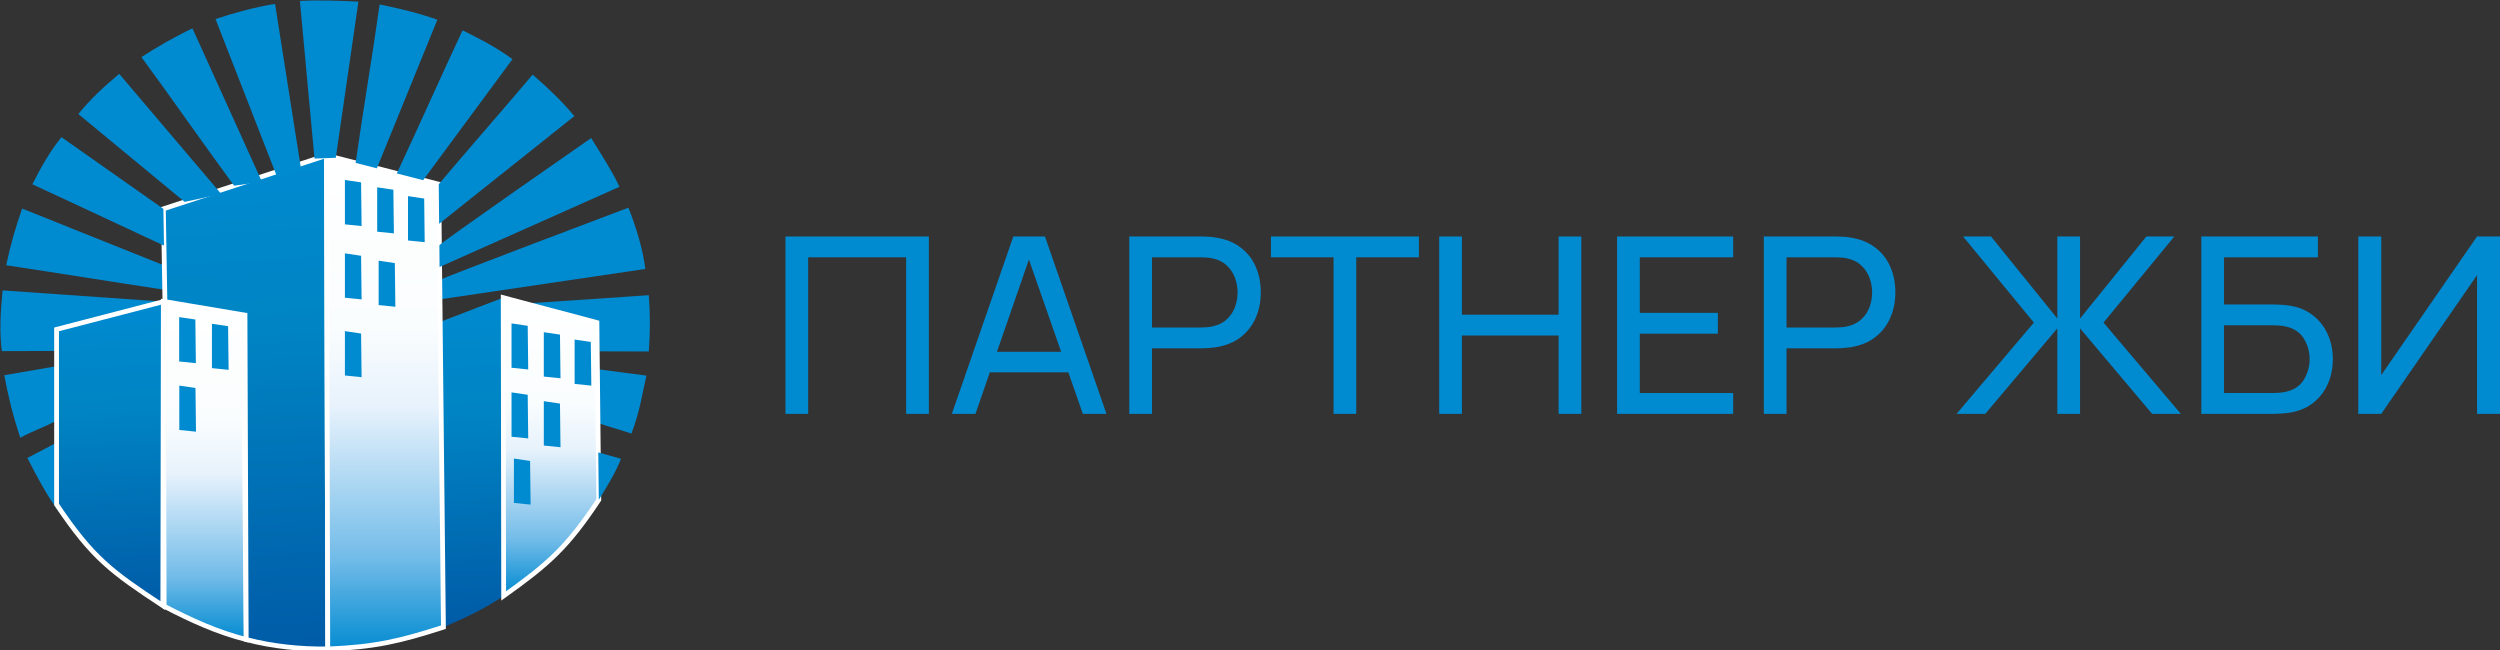
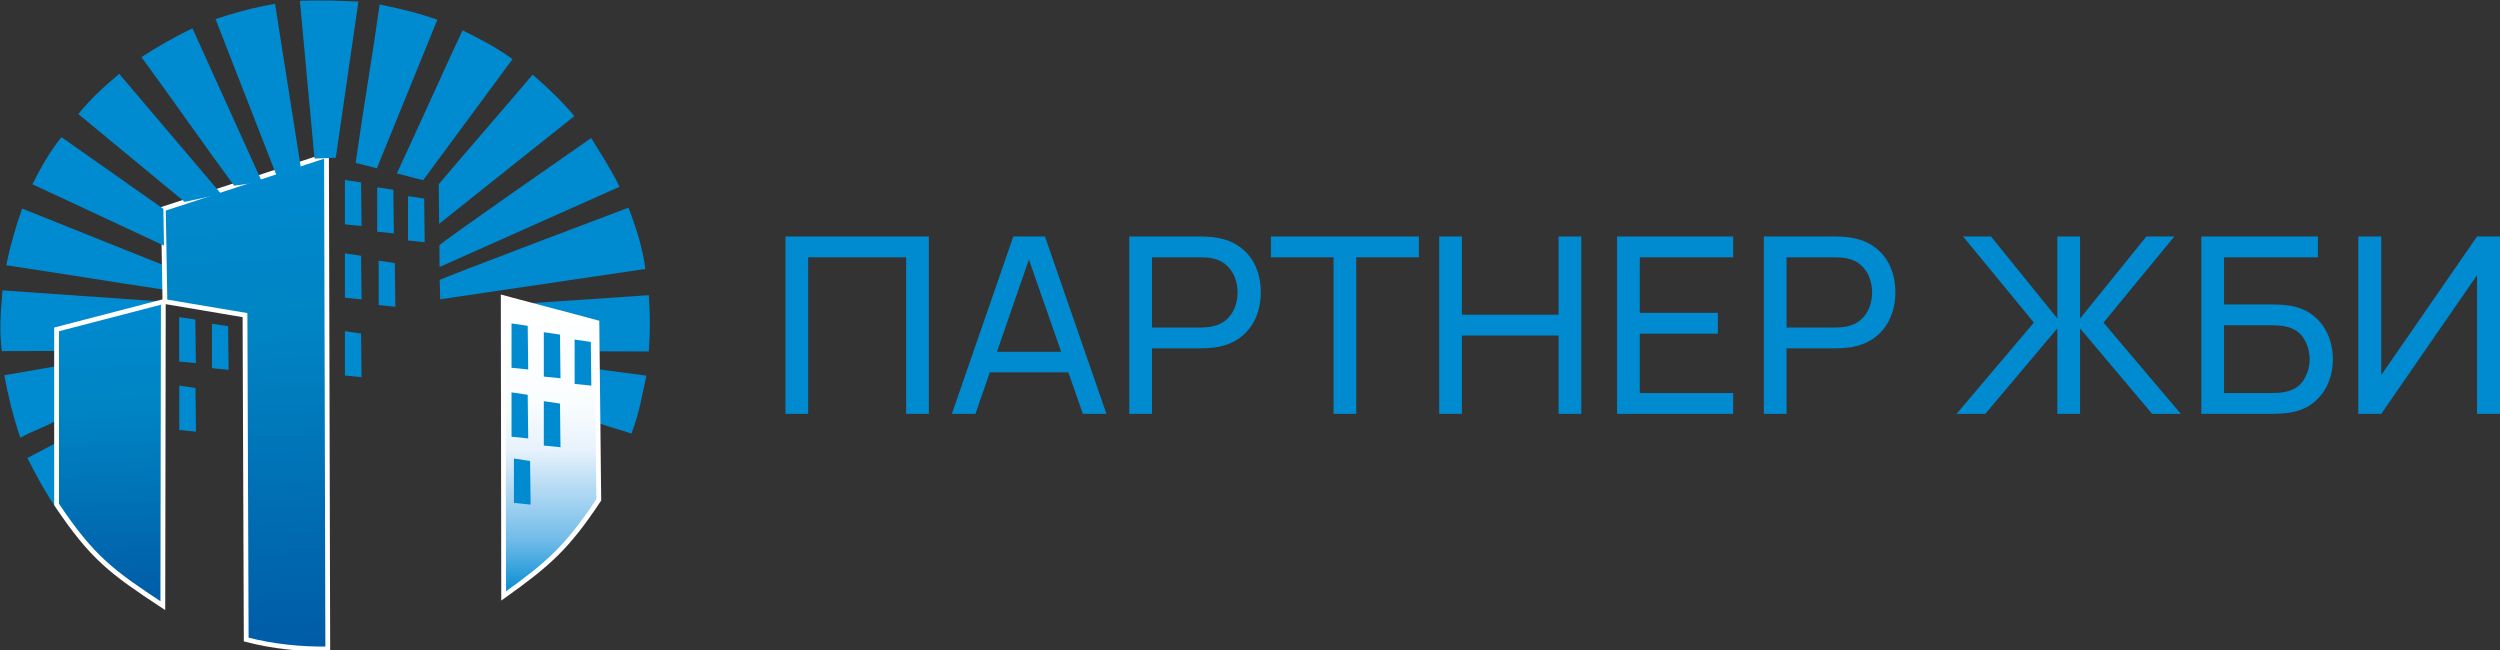
<svg xmlns="http://www.w3.org/2000/svg" width="296" height="77" viewBox="0 0 296 77" fill="none">
  <rect x="0" y="0" width="296" height="77" fill="#333333" stroke="none" />
  <g clip-path="url(#clip0_849_62)">
-     <path fill-rule="evenodd" clip-rule="evenodd" d="M19.436 71.777C22.627 73.433 25.708 74.847 29.151 75.721L28.8 37.448L19.338 35.713L19.436 71.777Z" fill="url(#paint0_linear_849_62)" stroke="white" stroke-width="0.567" stroke-miterlimit="22.926" />
-     <path fill-rule="evenodd" clip-rule="evenodd" d="M52.107 38.115L59.581 35.242C59.775 46.875 59.439 58.925 59.633 70.558C57.098 72.237 55.146 73.112 52.55 74.239L52.107 38.115Z" fill="url(#paint1_linear_849_62)" />
    <path fill-rule="evenodd" clip-rule="evenodd" d="M2.622 24.695L19.456 31.435L19.504 34.314C13.287 33.375 6.952 32.343 0.735 31.404C1.217 29.068 1.868 26.831 2.622 24.695Z" fill="#008AD0" />
    <path fill-rule="evenodd" clip-rule="evenodd" d="M0.22 41.572L6.698 41.552V38.999L19.338 35.713C12.928 35.265 6.715 34.831 0.305 34.383C0.03 37.172 -0.062 39.476 0.22 41.572Z" fill="#008AD0" />
    <path fill-rule="evenodd" clip-rule="evenodd" d="M52.058 33.161C51.663 33.164 74.406 24.589 74.406 24.589C75.349 27.005 76.096 29.423 76.412 31.843L52.12 35.438L52.058 33.161Z" fill="#008AD0" />
    <path fill-rule="evenodd" clip-rule="evenodd" d="M0.509 44.425L6.698 43.356V49.778C5.267 50.602 3.836 51.013 2.405 51.837C1.486 49.078 0.909 46.64 0.509 44.425Z" fill="#008AD0" />
    <path fill-rule="evenodd" clip-rule="evenodd" d="M3.62 54.345L6.871 52.641C6.813 55.004 6.756 57.366 6.698 59.728C5.581 58.088 4.626 56.294 3.62 54.345Z" fill="#008AD0" stroke="#008AD0" stroke-width="0.567" stroke-miterlimit="22.926" />
    <path fill-rule="evenodd" clip-rule="evenodd" d="M21.497 37.874L22.848 38.075L22.903 42.685L21.497 42.541L21.497 37.874Z" fill="#008AD0" stroke="#008AD0" stroke-width="0.567" stroke-miterlimit="22.926" />
    <path fill-rule="evenodd" clip-rule="evenodd" d="M25.376 38.664L26.726 38.865L26.781 43.475L25.376 43.331L25.376 38.664Z" fill="#008AD0" stroke="#008AD0" stroke-width="0.567" stroke-miterlimit="22.926" />
    <path fill-rule="evenodd" clip-rule="evenodd" d="M21.513 45.984L22.863 46.185L22.918 50.795L21.513 50.652L21.513 45.984Z" fill="#008AD0" stroke="#008AD0" stroke-width="0.567" stroke-miterlimit="22.926" />
    <path fill-rule="evenodd" clip-rule="evenodd" d="M19.279 71.712L19.338 35.713L6.698 38.999V59.728C10.966 66.095 13.214 67.706 19.279 71.712Z" fill="url(#paint2_linear_849_62)" stroke="white" stroke-width="0.567" stroke-miterlimit="22.926" />
    <path fill-rule="evenodd" clip-rule="evenodd" d="M19.343 24.728L19.527 35.713L29.007 37.31L29.151 75.721C32.365 76.557 35.585 76.868 38.808 76.838L38.658 18.401L19.343 24.728Z" fill="url(#paint3_linear_849_62)" stroke="white" stroke-width="0.567" stroke-miterlimit="22.926" />
    <path fill-rule="evenodd" clip-rule="evenodd" d="M76.819 34.951C76.991 37.173 76.985 39.395 76.819 41.616L70.963 41.599L70.896 37.988L62.583 35.91C66.932 35.606 72.47 35.255 76.819 34.951Z" fill="#008AD0" />
    <path fill-rule="evenodd" clip-rule="evenodd" d="M76.535 44.475L70.841 43.725L70.8 50.079C72.193 50.573 73.619 50.939 74.761 51.336C75.766 48.717 76.04 46.634 76.535 44.475Z" fill="#008AD0" />
    <path fill-rule="evenodd" clip-rule="evenodd" d="M59.581 35.242L70.674 38.19L70.897 59.176C67.151 64.838 64.89 66.807 59.633 70.558L59.581 35.242Z" fill="url(#paint4_linear_849_62)" stroke="white" stroke-width="0.567" stroke-miterlimit="22.926" />
-     <path fill-rule="evenodd" clip-rule="evenodd" d="M73.527 54.318L70.837 53.562L70.897 59.176C71.801 57.728 72.945 55.858 73.527 54.318Z" fill="#008AD0" />
    <path fill-rule="evenodd" clip-rule="evenodd" d="M60.849 38.62L62.199 38.821L62.254 43.431L60.849 43.287L60.849 38.62Z" fill="#008AD0" stroke="#008AD0" stroke-width="0.567" stroke-miterlimit="22.926" />
    <path fill-rule="evenodd" clip-rule="evenodd" d="M60.849 46.786L62.199 46.987L62.254 51.596L60.849 51.453L60.849 46.786Z" fill="#008AD0" stroke="#008AD0" stroke-width="0.567" stroke-miterlimit="22.926" />
    <path fill-rule="evenodd" clip-rule="evenodd" d="M64.671 39.662L66.021 39.863L66.076 44.473L64.671 44.33L64.671 39.662Z" fill="#008AD0" stroke="#008AD0" stroke-width="0.567" stroke-miterlimit="22.926" />
    <path fill-rule="evenodd" clip-rule="evenodd" d="M64.671 47.828L66.021 48.029L66.076 52.639L64.671 52.495L64.671 47.828Z" fill="#008AD0" stroke="#008AD0" stroke-width="0.567" stroke-miterlimit="22.926" />
    <path fill-rule="evenodd" clip-rule="evenodd" d="M68.319 40.531L69.67 40.732L69.725 45.342L68.32 45.198L68.319 40.531Z" fill="#008AD0" stroke="#008AD0" stroke-width="0.567" stroke-miterlimit="22.926" />
    <path fill-rule="evenodd" clip-rule="evenodd" d="M61.131 54.622L62.481 54.823L62.537 59.432L61.131 59.289L61.131 54.622Z" fill="#008AD0" stroke="#008AD0" stroke-width="0.567" stroke-miterlimit="22.926" />
-     <path fill-rule="evenodd" clip-rule="evenodd" d="M38.658 18.401L51.948 21.809C52.149 39.286 52.302 56.781 52.503 74.258C47.319 75.921 44.424 76.609 38.808 76.838L38.658 18.401Z" fill="url(#paint5_linear_849_62)" stroke="white" stroke-width="0.567" stroke-miterlimit="22.926" />
    <path fill-rule="evenodd" clip-rule="evenodd" d="M41.121 39.535L42.471 39.736L42.526 44.345L41.121 44.202L41.121 39.535Z" fill="#008AD0" stroke="#008AD0" stroke-width="0.567" stroke-miterlimit="22.926" />
    <path fill-rule="evenodd" clip-rule="evenodd" d="M41.121 30.326L42.471 30.527L42.526 35.137L41.121 34.994L41.121 30.326Z" fill="#008AD0" stroke="#008AD0" stroke-width="0.567" stroke-miterlimit="22.926" />
    <path fill-rule="evenodd" clip-rule="evenodd" d="M41.121 21.64L42.471 21.841L42.526 26.45L41.121 26.307L41.121 21.64Z" fill="#008AD0" stroke="#008AD0" stroke-width="0.567" stroke-miterlimit="22.926" />
    <path fill-rule="evenodd" clip-rule="evenodd" d="M44.943 22.508L46.294 22.709L46.349 27.319L44.943 27.176L44.943 22.508Z" fill="#008AD0" stroke="#008AD0" stroke-width="0.567" stroke-miterlimit="22.926" />
    <path fill-rule="evenodd" clip-rule="evenodd" d="M48.592 23.551L49.942 23.752L49.997 28.361L48.592 28.218L48.592 23.551Z" fill="#008AD0" stroke="#008AD0" stroke-width="0.567" stroke-miterlimit="22.926" />
    <path fill-rule="evenodd" clip-rule="evenodd" d="M45.117 31.195L46.467 31.396L46.523 36.006L45.117 35.862L45.117 31.195Z" fill="#008AD0" stroke="#008AD0" stroke-width="0.567" stroke-miterlimit="22.926" />
    <path fill-rule="evenodd" clip-rule="evenodd" d="M42.437 0.189L39.757 18.682L37.237 18.775C36.663 12.741 36.081 6.144 35.506 0.111C37.824 -0.012 40.12 0.084 42.437 0.189Z" fill="#008AD0" />
    <path fill-rule="evenodd" clip-rule="evenodd" d="M9.274 13.503C10.668 11.773 12.344 10.217 14.116 8.744L26.194 22.969L21.862 23.903C17.694 20.478 13.442 16.928 9.274 13.503Z" fill="#008AD0" />
    <path fill-rule="evenodd" clip-rule="evenodd" d="M7.278 16.241L19.343 24.728L19.416 29.08C14.244 26.668 9.003 24.227 3.83 21.814C4.842 19.836 5.893 17.939 7.278 16.241Z" fill="#008AD0" />
    <path fill-rule="evenodd" clip-rule="evenodd" d="M16.744 6.761C18.497 5.622 20.569 4.409 22.787 3.357L31.02 21.532L27.715 21.985C24.029 16.977 20.431 11.77 16.744 6.761Z" fill="#008AD0" />
    <path fill-rule="evenodd" clip-rule="evenodd" d="M25.516 2.254C27.738 1.506 30.081 0.882 32.566 0.454L35.674 20.211L32.87 21.107C30.534 15.132 27.853 8.23 25.516 2.254Z" fill="#008AD0" />
    <path fill-rule="evenodd" clip-rule="evenodd" d="M54.766 3.589C56.736 4.578 58.626 5.507 60.677 7.007L50.098 21.335L46.982 20.535C49.477 15.197 52.27 8.927 54.766 3.589Z" fill="#008AD0" />
    <path fill-rule="evenodd" clip-rule="evenodd" d="M63.064 8.836C64.985 10.495 66.584 12.037 68.003 13.749L51.994 26.498L51.948 21.809C55.645 17.439 59.366 13.206 63.064 8.836Z" fill="#008AD0" />
    <path fill-rule="evenodd" clip-rule="evenodd" d="M52.025 29.046C51.703 29.049 69.996 16.342 69.996 16.342C71.166 18.255 72.394 20.109 73.349 22.114L52.043 31.612C52.037 30.757 52.031 29.901 52.025 29.046Z" fill="#008AD0" />
    <path fill-rule="evenodd" clip-rule="evenodd" d="M44.95 0.526C47.282 1.01 49.553 1.533 51.784 2.338L44.62 19.93L42.108 19.286C42.97 13.156 44.088 6.655 44.95 0.526Z" fill="#008AD0" />
  </g>
  <path d="M93 49V28H109.976V49H107.287V30.465H95.688V49H93Z" fill="#008AD0" />
  <path d="M112.699 49L119.978 28H123.724L131.004 49H128.209L121.398 29.517H122.244L115.493 49H112.699ZM116.203 44.085V41.65H127.5V44.085H116.203Z" fill="#008AD0" />
  <path d="M133.707 49V28H142.301C142.512 28 142.764 28.01 143.056 28.029C143.348 28.039 143.63 28.068 143.902 28.117C145.08 28.292 146.066 28.681 146.862 29.283C147.667 29.886 148.271 30.649 148.674 31.573C149.077 32.487 149.278 33.503 149.278 34.621C149.278 35.729 149.072 36.745 148.659 37.669C148.256 38.583 147.652 39.346 146.847 39.958C146.051 40.561 145.07 40.95 143.902 41.125C143.63 41.164 143.348 41.193 143.056 41.212C142.764 41.232 142.512 41.242 142.301 41.242H136.396V49H133.707ZM136.396 38.777H142.21C142.401 38.777 142.618 38.767 142.86 38.748C143.111 38.728 143.348 38.694 143.569 38.646C144.264 38.49 144.828 38.208 145.261 37.8C145.704 37.382 146.026 36.896 146.228 36.342C146.429 35.778 146.53 35.204 146.53 34.621C146.53 34.038 146.429 33.469 146.228 32.915C146.026 32.351 145.704 31.86 145.261 31.442C144.828 31.024 144.264 30.742 143.569 30.596C143.348 30.538 143.111 30.503 142.86 30.494C142.618 30.474 142.401 30.465 142.21 30.465H136.396V38.777Z" fill="#008AD0" />
  <path d="M157.894 49V30.465H150.479V28H167.998V30.465H160.582V49H157.894Z" fill="#008AD0" />
  <path d="M170.403 49V28H173.091V37.26H184.539V28H187.227V49H184.539V39.725H173.091V49H170.403Z" fill="#008AD0" />
  <path d="M191.464 49V28H205.208V30.465H194.153V37.042H203.396V39.506H194.153V46.535H205.208V49H191.464Z" fill="#008AD0" />
  <path d="M208.838 49V28H217.432C217.644 28 217.895 28.01 218.187 28.029C218.479 28.039 218.761 28.068 219.033 28.117C220.211 28.292 221.198 28.681 221.993 29.283C222.799 29.886 223.403 30.649 223.806 31.573C224.208 32.487 224.41 33.503 224.41 34.621C224.41 35.729 224.203 36.745 223.79 37.669C223.388 38.583 222.784 39.346 221.978 39.958C221.183 40.561 220.201 40.95 219.033 41.125C218.761 41.164 218.479 41.193 218.187 41.212C217.895 41.232 217.644 41.242 217.432 41.242H211.527V49H208.838ZM211.527 38.777H217.341C217.533 38.777 217.749 38.767 217.991 38.748C218.243 38.728 218.479 38.694 218.701 38.646C219.395 38.49 219.959 38.208 220.392 37.8C220.835 37.382 221.157 36.896 221.359 36.342C221.56 35.778 221.661 35.204 221.661 34.621C221.661 34.038 221.56 33.469 221.359 32.915C221.157 32.351 220.835 31.86 220.392 31.442C219.959 31.024 219.395 30.742 218.701 30.596C218.479 30.538 218.243 30.503 217.991 30.494C217.749 30.474 217.533 30.465 217.341 30.465H211.527V38.777Z" fill="#008AD0" />
  <path d="M231.657 49L240.809 38.194L232.427 28H235.735L243.588 37.712V28H246.277V37.712L254.13 28H257.438L249.056 38.194L258.208 49H254.81L246.277 38.879V49H243.588V38.879L235.055 49H231.657Z" fill="#008AD0" />
  <path d="M260.637 49V28H274.441V30.465H263.325V36.05H269.23C269.442 36.05 269.694 36.06 269.986 36.079C270.278 36.089 270.56 36.113 270.831 36.152C271.979 36.288 272.951 36.658 273.746 37.26C274.552 37.853 275.161 38.607 275.574 39.521C275.997 40.435 276.208 41.436 276.208 42.525C276.208 43.604 276.002 44.601 275.589 45.515C275.176 46.428 274.567 47.187 273.761 47.79C272.966 48.383 271.989 48.752 270.831 48.898C270.56 48.927 270.278 48.951 269.986 48.971C269.694 48.99 269.442 49 269.23 49H260.637ZM263.325 46.535H269.14C269.331 46.535 269.548 46.526 269.789 46.506C270.041 46.487 270.278 46.458 270.499 46.419C271.546 46.215 272.301 45.733 272.765 44.975C273.228 44.207 273.459 43.39 273.459 42.525C273.459 41.64 273.228 40.824 272.765 40.075C272.301 39.317 271.546 38.835 270.499 38.631C270.278 38.583 270.041 38.553 269.789 38.544C269.548 38.524 269.331 38.515 269.14 38.515H263.325V46.535Z" fill="#008AD0" />
  <path d="M296 49H293.281V32.579L281.939 49H279.221V28H281.939V44.406L293.281 28H296V49Z" fill="#008AD0" />
  <defs>
    <linearGradient id="paint0_linear_849_62" x1="24.245" y1="75.865" x2="24.245" y2="35.569" gradientUnits="userSpaceOnUse">
      <stop stop-color="#008AD0" />
      <stop offset="0.19" stop-color="#73BCE9" />
      <stop offset="0.49" stop-color="#E7F2FC" />
      <stop offset="0.65" stop-color="#FAFDFE" />
      <stop offset="1" stop-color="white" />
    </linearGradient>
    <linearGradient id="paint1_linear_849_62" x1="57.106" y1="73.993" x2="55.025" y2="35.489" gradientUnits="userSpaceOnUse">
      <stop stop-color="#005BA7" />
      <stop offset="0.65" stop-color="#0084C3" />
      <stop offset="1" stop-color="#008AD0" />
    </linearGradient>
    <linearGradient id="paint2_linear_849_62" x1="14.329" y1="71.979" x2="12.389" y2="36.089" gradientUnits="userSpaceOnUse">
      <stop stop-color="#005BA7" />
      <stop offset="0.65" stop-color="#0084C3" />
      <stop offset="1" stop-color="#008AD0" />
    </linearGradient>
    <linearGradient id="paint3_linear_849_62" x1="31.804" y1="77.216" x2="28.654" y2="18.941" gradientUnits="userSpaceOnUse">
      <stop stop-color="#005BA7" />
      <stop offset="0.65" stop-color="#0084C3" />
      <stop offset="1" stop-color="#008AD0" />
    </linearGradient>
    <linearGradient id="paint4_linear_849_62" x1="65.239" y1="70.558" x2="65.239" y2="35.242" gradientUnits="userSpaceOnUse">
      <stop stop-color="#008AD0" />
      <stop offset="0.19" stop-color="#73BCE9" />
      <stop offset="0.49" stop-color="#E7F2FC" />
      <stop offset="0.65" stop-color="#FAFDFE" />
      <stop offset="1" stop-color="white" />
    </linearGradient>
    <linearGradient id="paint5_linear_849_62" x1="45.58" y1="77.323" x2="45.581" y2="17.916" gradientUnits="userSpaceOnUse">
      <stop stop-color="#008AD0" />
      <stop offset="0.19" stop-color="#73BCE9" />
      <stop offset="0.49" stop-color="#E7F2FC" />
      <stop offset="0.65" stop-color="#FAFDFE" />
      <stop offset="1" stop-color="white" />
    </linearGradient>
    <clipPath id="clip0_849_62">
      <rect width="77" height="77" fill="white" />
    </clipPath>
  </defs>
</svg>